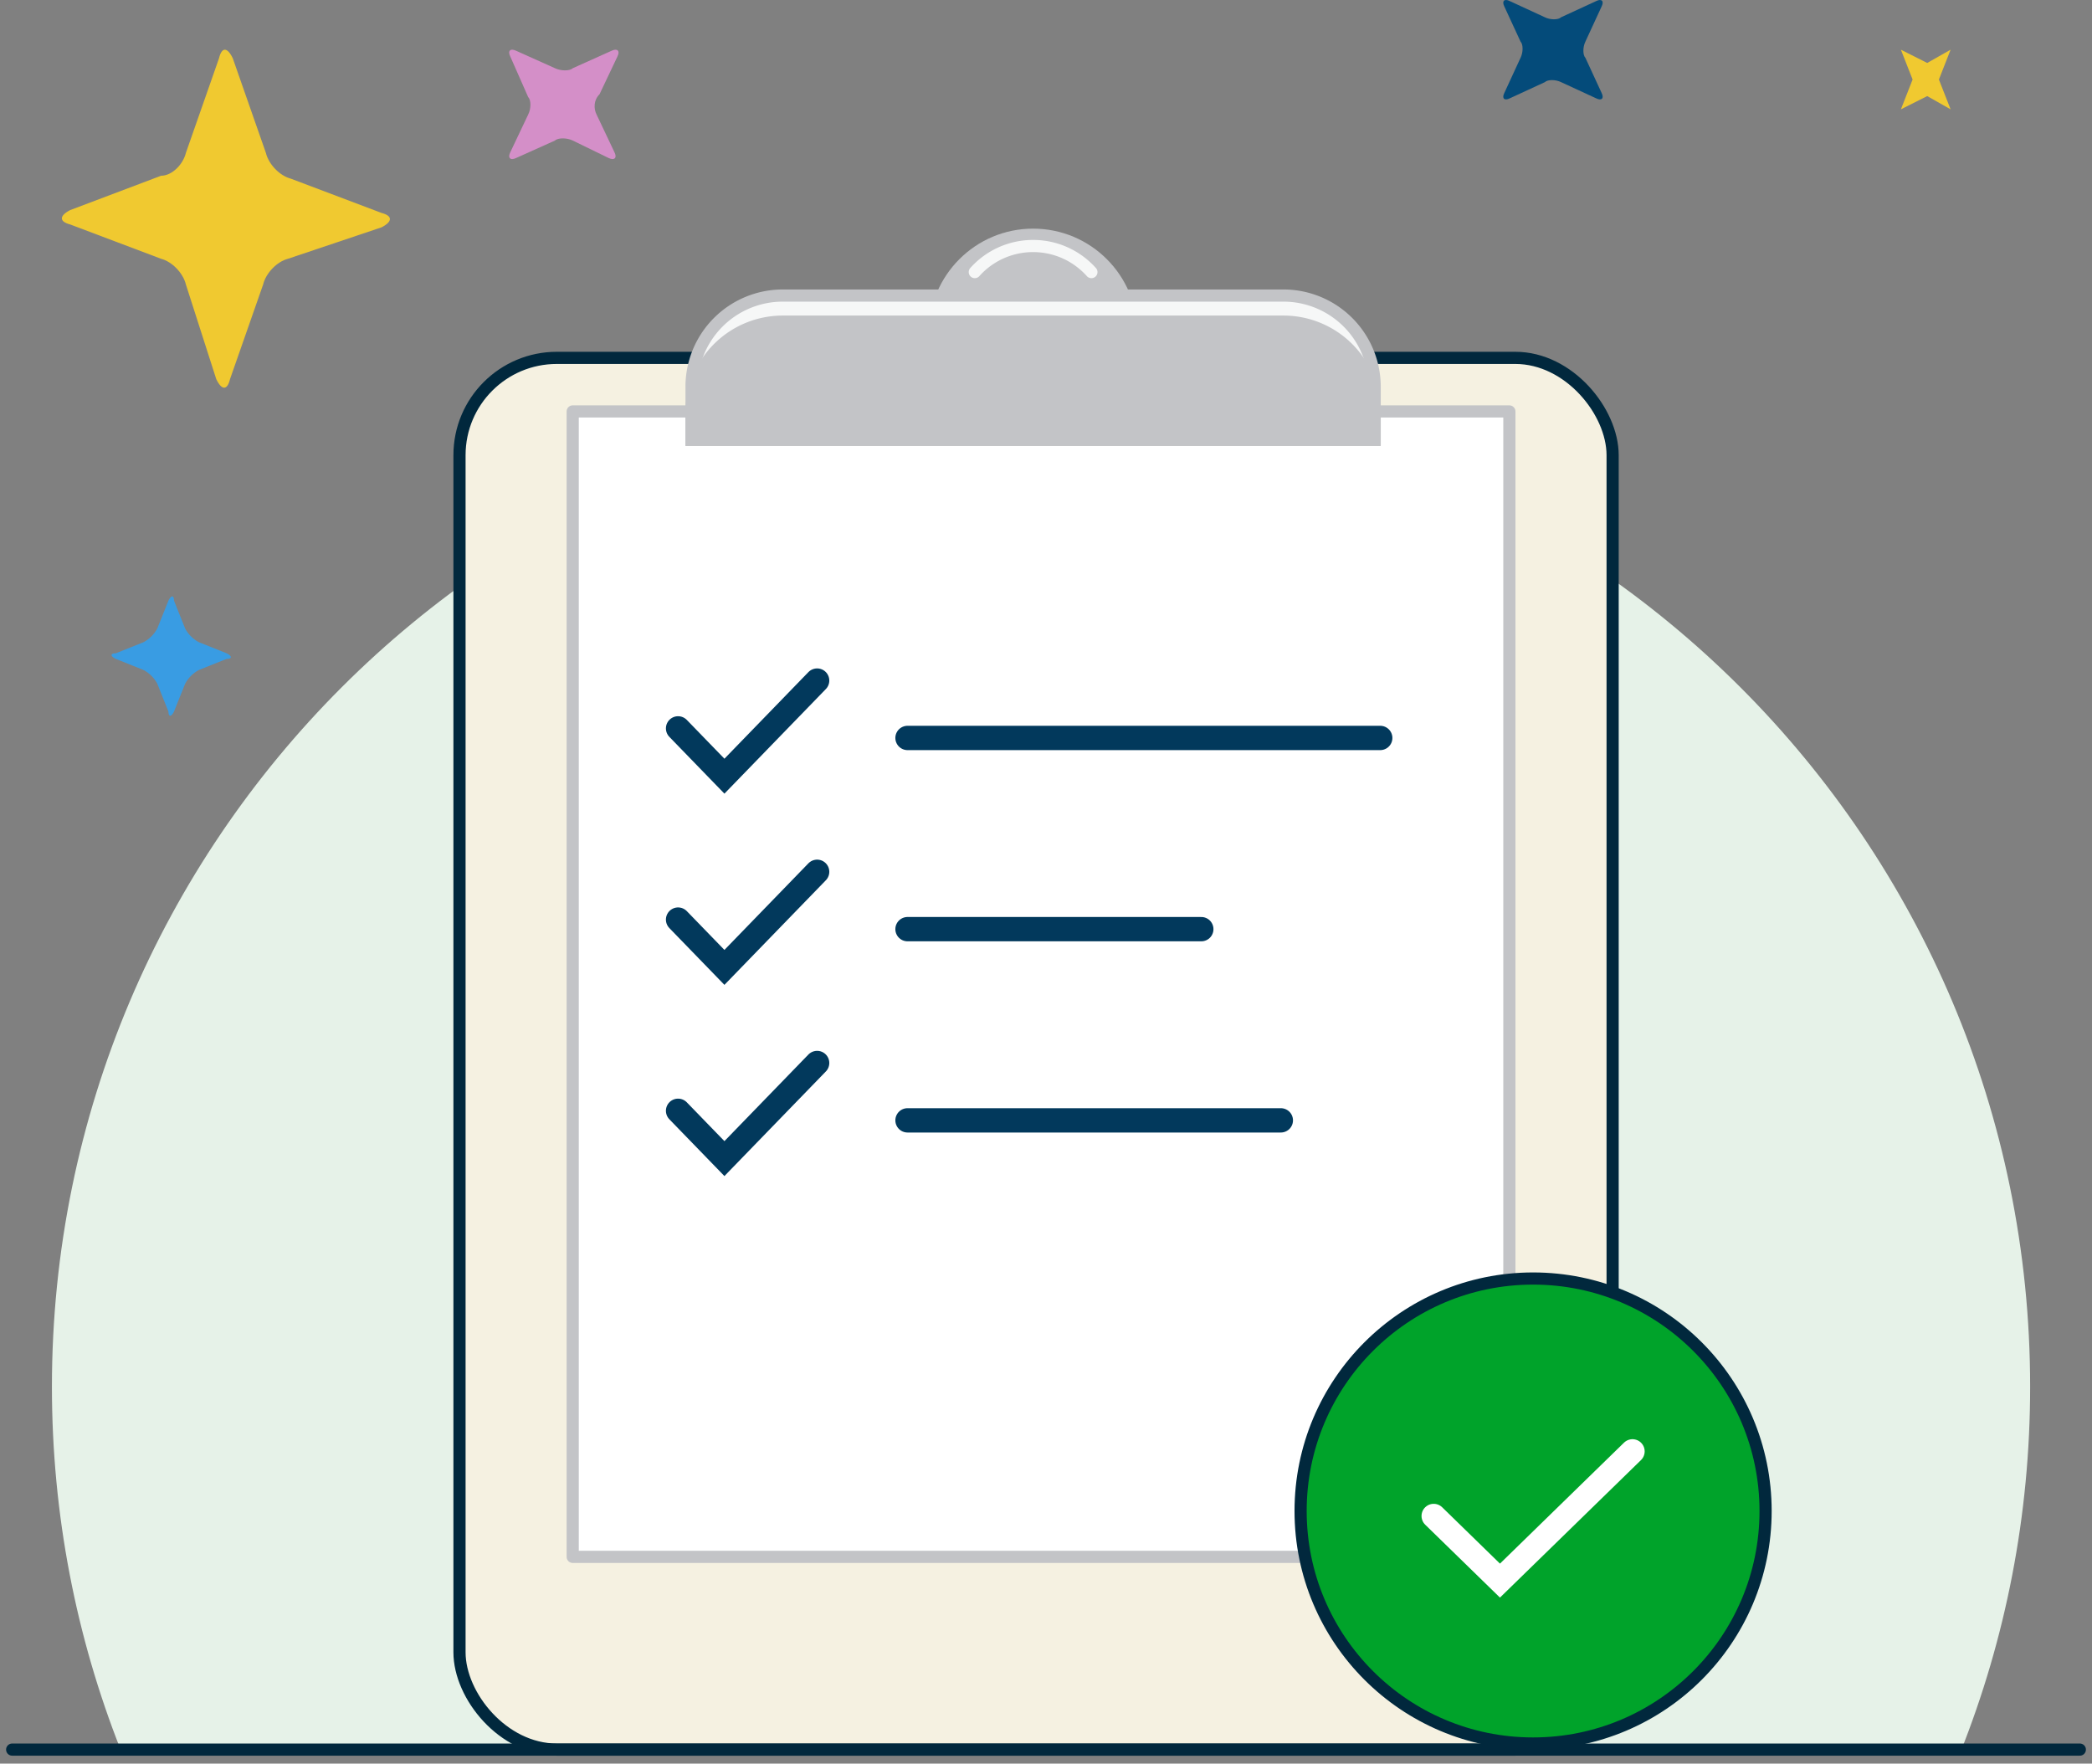
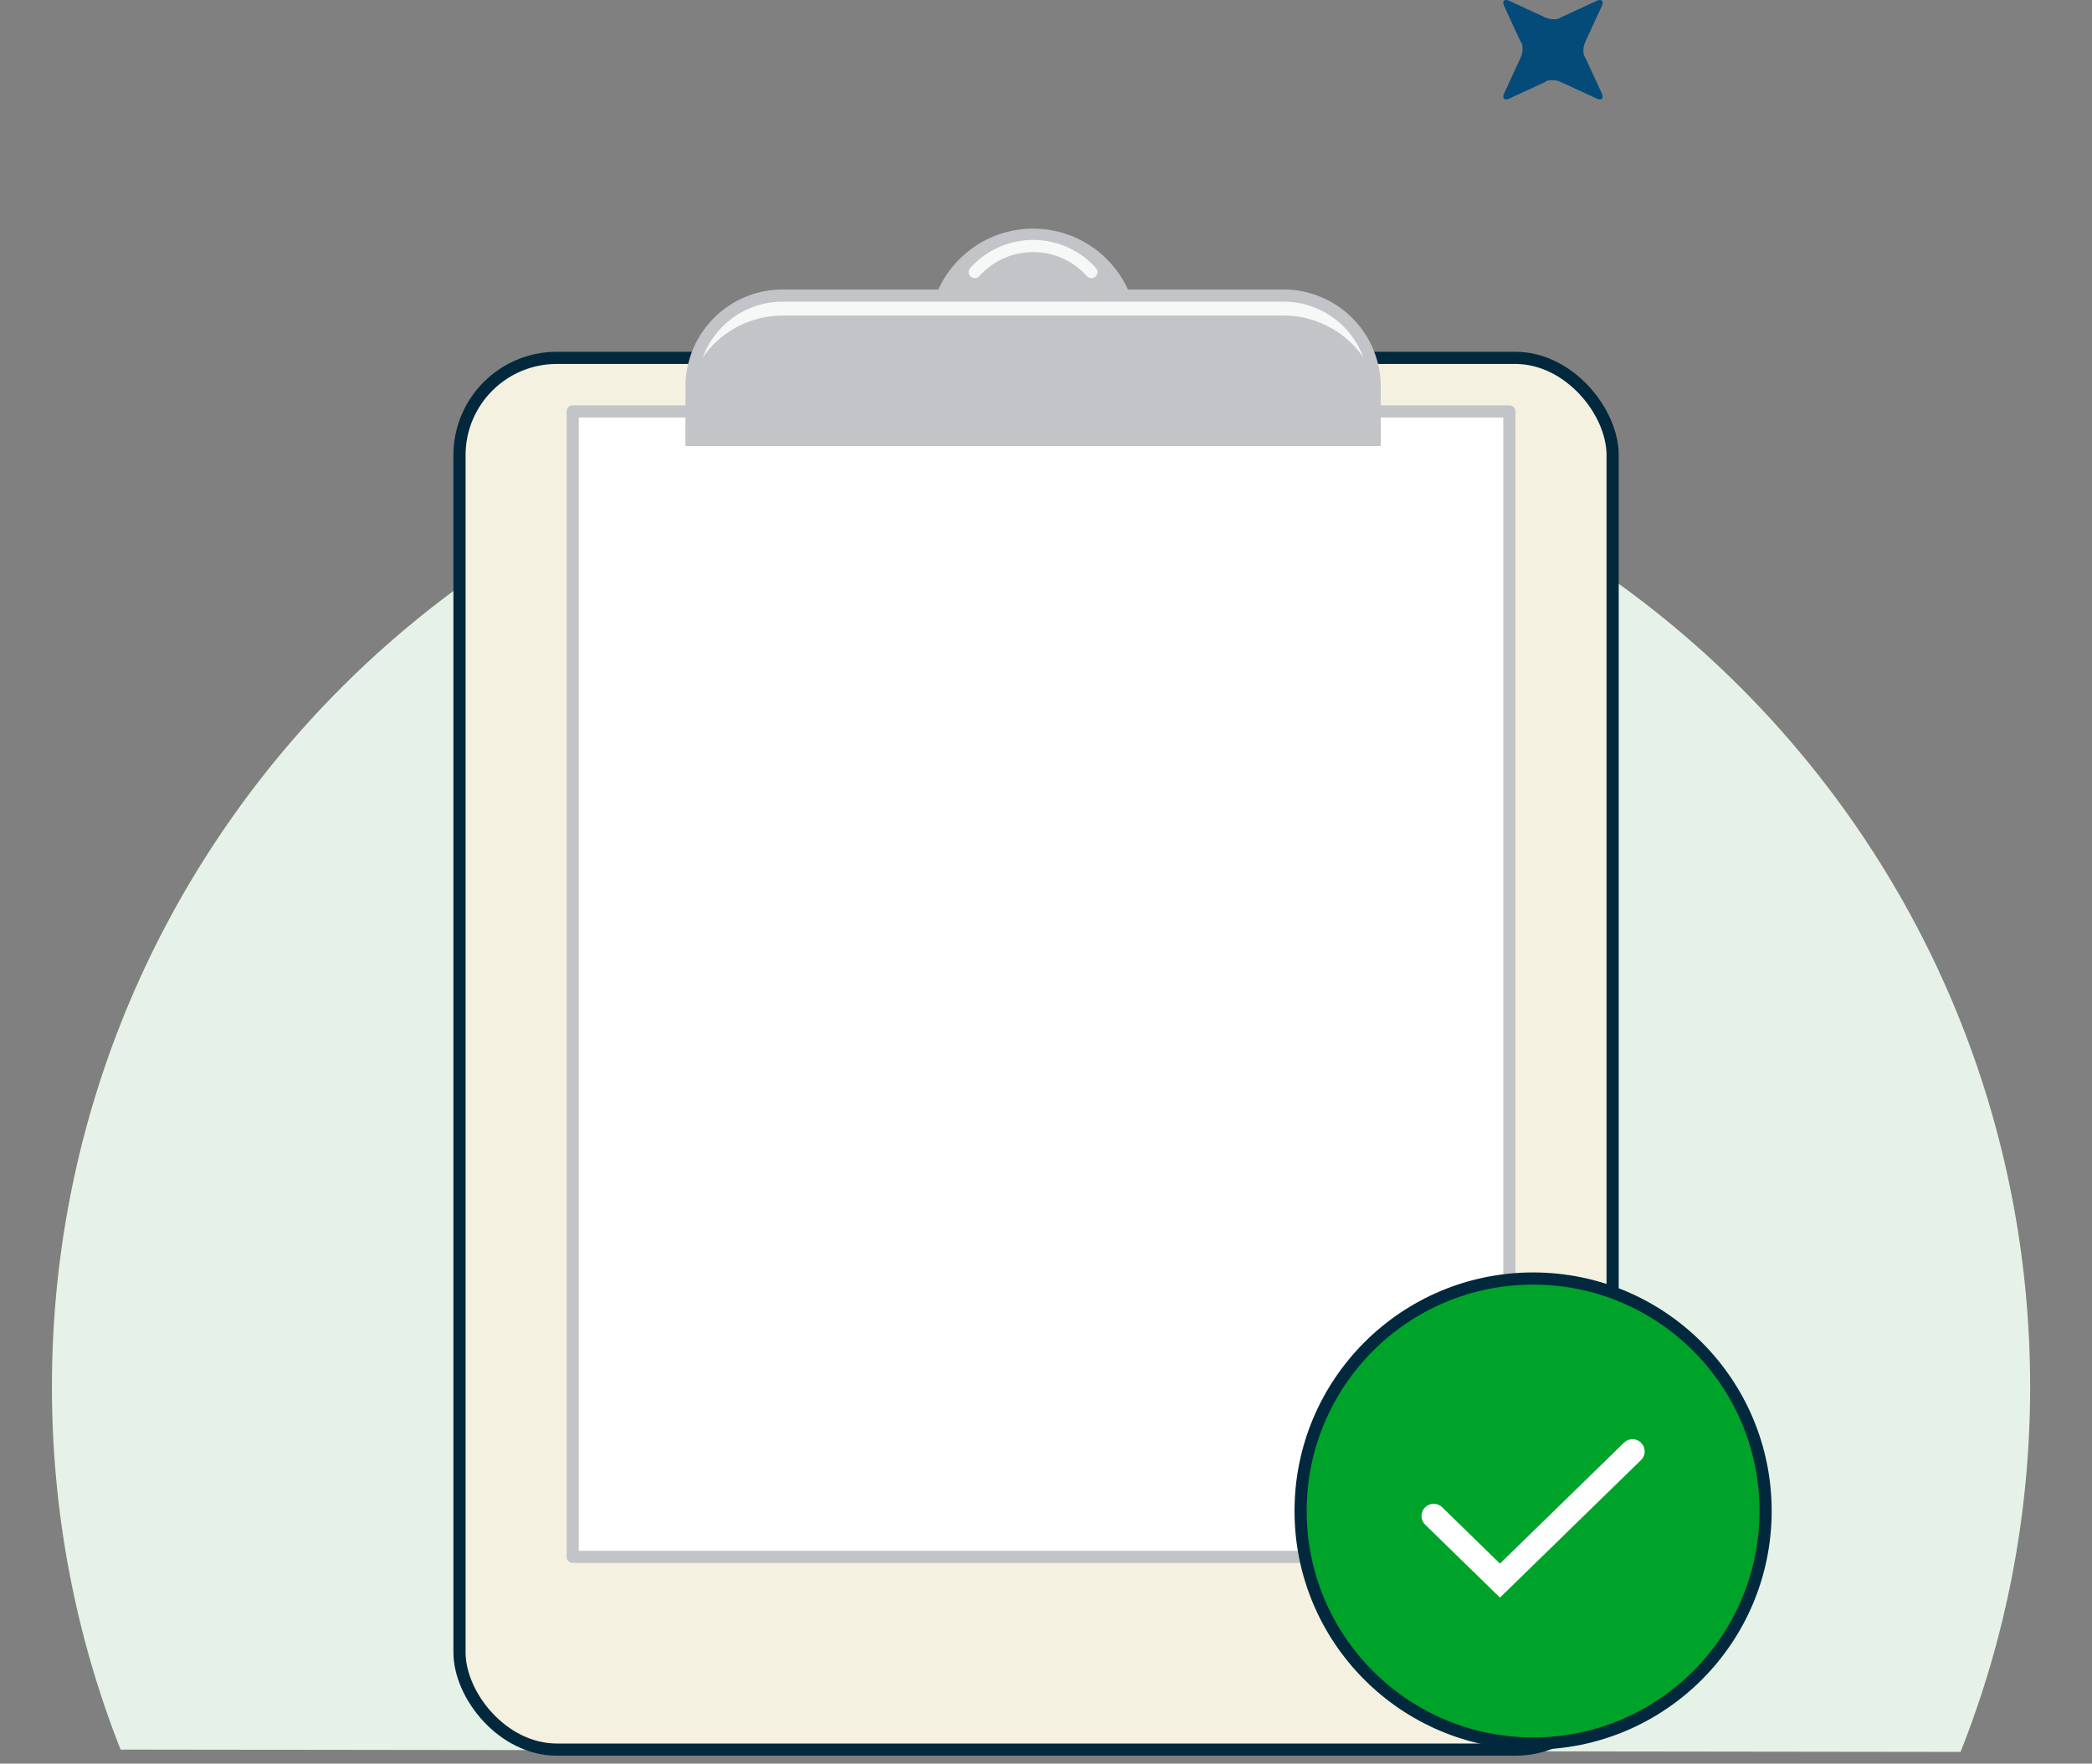
<svg xmlns="http://www.w3.org/2000/svg" width="172" height="145" fill="none">
  <rect width="100%" height="100%" fill="#808080" stroke="none" />
  <path d="M85.591 32.692c-44.913 0-81.322 36.41-81.322 81.323 0 10.531 2.002 20.595 5.646 29.831l151.277.19c3.692-9.288 5.722-19.418 5.722-30.021 0-44.913-36.41-81.323-81.323-81.323z" fill="#E6F2E8" />
  <circle cx="84.94" cy="27.373" r="8.575" fill="#C3C4C7" />
  <rect x="37.779" y="29.423" width="94.808" height="114.423" rx="8" fill="#F5F1E1" stroke="#01283d" />
  <path fill="#fff" stroke="#C3C4C7" stroke-linecap="round" stroke-linejoin="round" d="M47.087 33.827h77.01V128h-77.01z" />
-   <path stroke="#02395c" stroke-width="2" stroke-linecap="round" d="M74.614 60.672h38.866M74.614 76.392h24.154M74.614 92.112h30.693M55.75 59.885l3.811 3.93 7.622-7.86M55.75 75.606l3.811 3.93 7.622-7.86M55.75 91.326l3.811 3.93 7.622-7.86" />
  <path d="M80.146 22.37a6.415 6.415 0 014.793-2.143c1.905 0 3.616.828 4.794 2.144" stroke="#F6F7F7" stroke-linecap="round" />
  <path d="M56.857 31.8a7.5 7.5 0 017.5-7.5h41.165a7.5 7.5 0 017.5 7.5v4.362H56.857V31.8z" fill="#F6F7F7" stroke="#C3C4C7" />
  <path d="M56.357 33.944a8 8 0 018-8h41.165a8 8 0 018 8v2.718H56.357v-2.718z" fill="#C3C4C7" />
-   <path d="M15.286 23.397c-.227-.942-1.133-1.884-2.04-2.12l-7.48-2.825c-.906-.236-.906-.707 0-1.178l7.48-2.826c.906 0 1.813-.942 2.04-1.884l2.72-7.771c.226-.942.68-.942 1.133 0l2.72 7.771c.226.942 1.133 1.884 2.04 2.12l7.479 2.826c.906.235.906.706 0 1.177l-7.706 2.59c-.907.236-1.814 1.178-2.04 2.12l-2.72 7.771c-.227.942-.68.942-1.133 0l-2.493-7.77zM158.452 7.9l-2.164 1.09.962-2.452-.962-2.452 2.164 1.09 1.923-1.09-.962 2.452.962 2.452-1.923-1.09z" fill="#F0C930" />
  <path d="M128.349 6.753c-.444-.222-1.111-.222-1.333 0l-2.888 1.333c-.445.222-.667 0-.445-.444l1.333-2.889c.223-.444.223-1.11 0-1.333L123.683.532c-.222-.445 0-.667.445-.445l2.888 1.333c.444.222 1.111.222 1.333 0l2.889-1.333c.444-.222.666 0 .444.445l-1.333 2.888c-.222.444-.222 1.11 0 1.333l1.333 2.889c.222.444 0 .666-.444.444l-2.889-1.333z" fill="#044b7a" />
-   <path d="M47.094 11.556c-.489-.238-1.222-.238-1.467 0l-3.177 1.428c-.489.237-.733 0-.489-.476l1.467-3.094c.244-.475.244-1.19 0-1.427L41.96 4.656c-.244-.476 0-.714.489-.476l3.177 1.427c.49.238 1.222.238 1.467 0L50.27 4.18c.489-.238.733 0 .489.476l-1.467 3.093c-.488.476-.488 1.19-.244 1.665l1.467 3.094c.244.476 0 .713-.49.476l-2.932-1.428z" fill="#D48FC8" />
-   <path d="M12.937 56.223a2.748 2.748 0 00-1.14-1.14l-2.282-.913c-.456-.228-.456-.456 0-.456l2.281-.912a2.749 2.749 0 001.14-1.14l.913-2.281c.228-.456.456-.456.456 0l.912 2.28c.228.457.685.913 1.14 1.141l2.282.912c.456.228.456.456 0 .456l-2.281.913a2.748 2.748 0 00-1.14 1.14l-.913 2.281c-.228.456-.456.456-.456 0l-.912-2.28z" fill="#399ce3" />
-   <path d="M1 143.846h170" stroke="#01283d" stroke-linecap="round" stroke-linejoin="round" />
  <circle cx="126.048" cy="124.231" r="19.115" fill="#00A32A" stroke="#01283d" />
  <path d="M117.875 124.639l5.449 5.313 10.897-10.625" stroke="#fff" stroke-width="2" stroke-linecap="round" />
</svg>